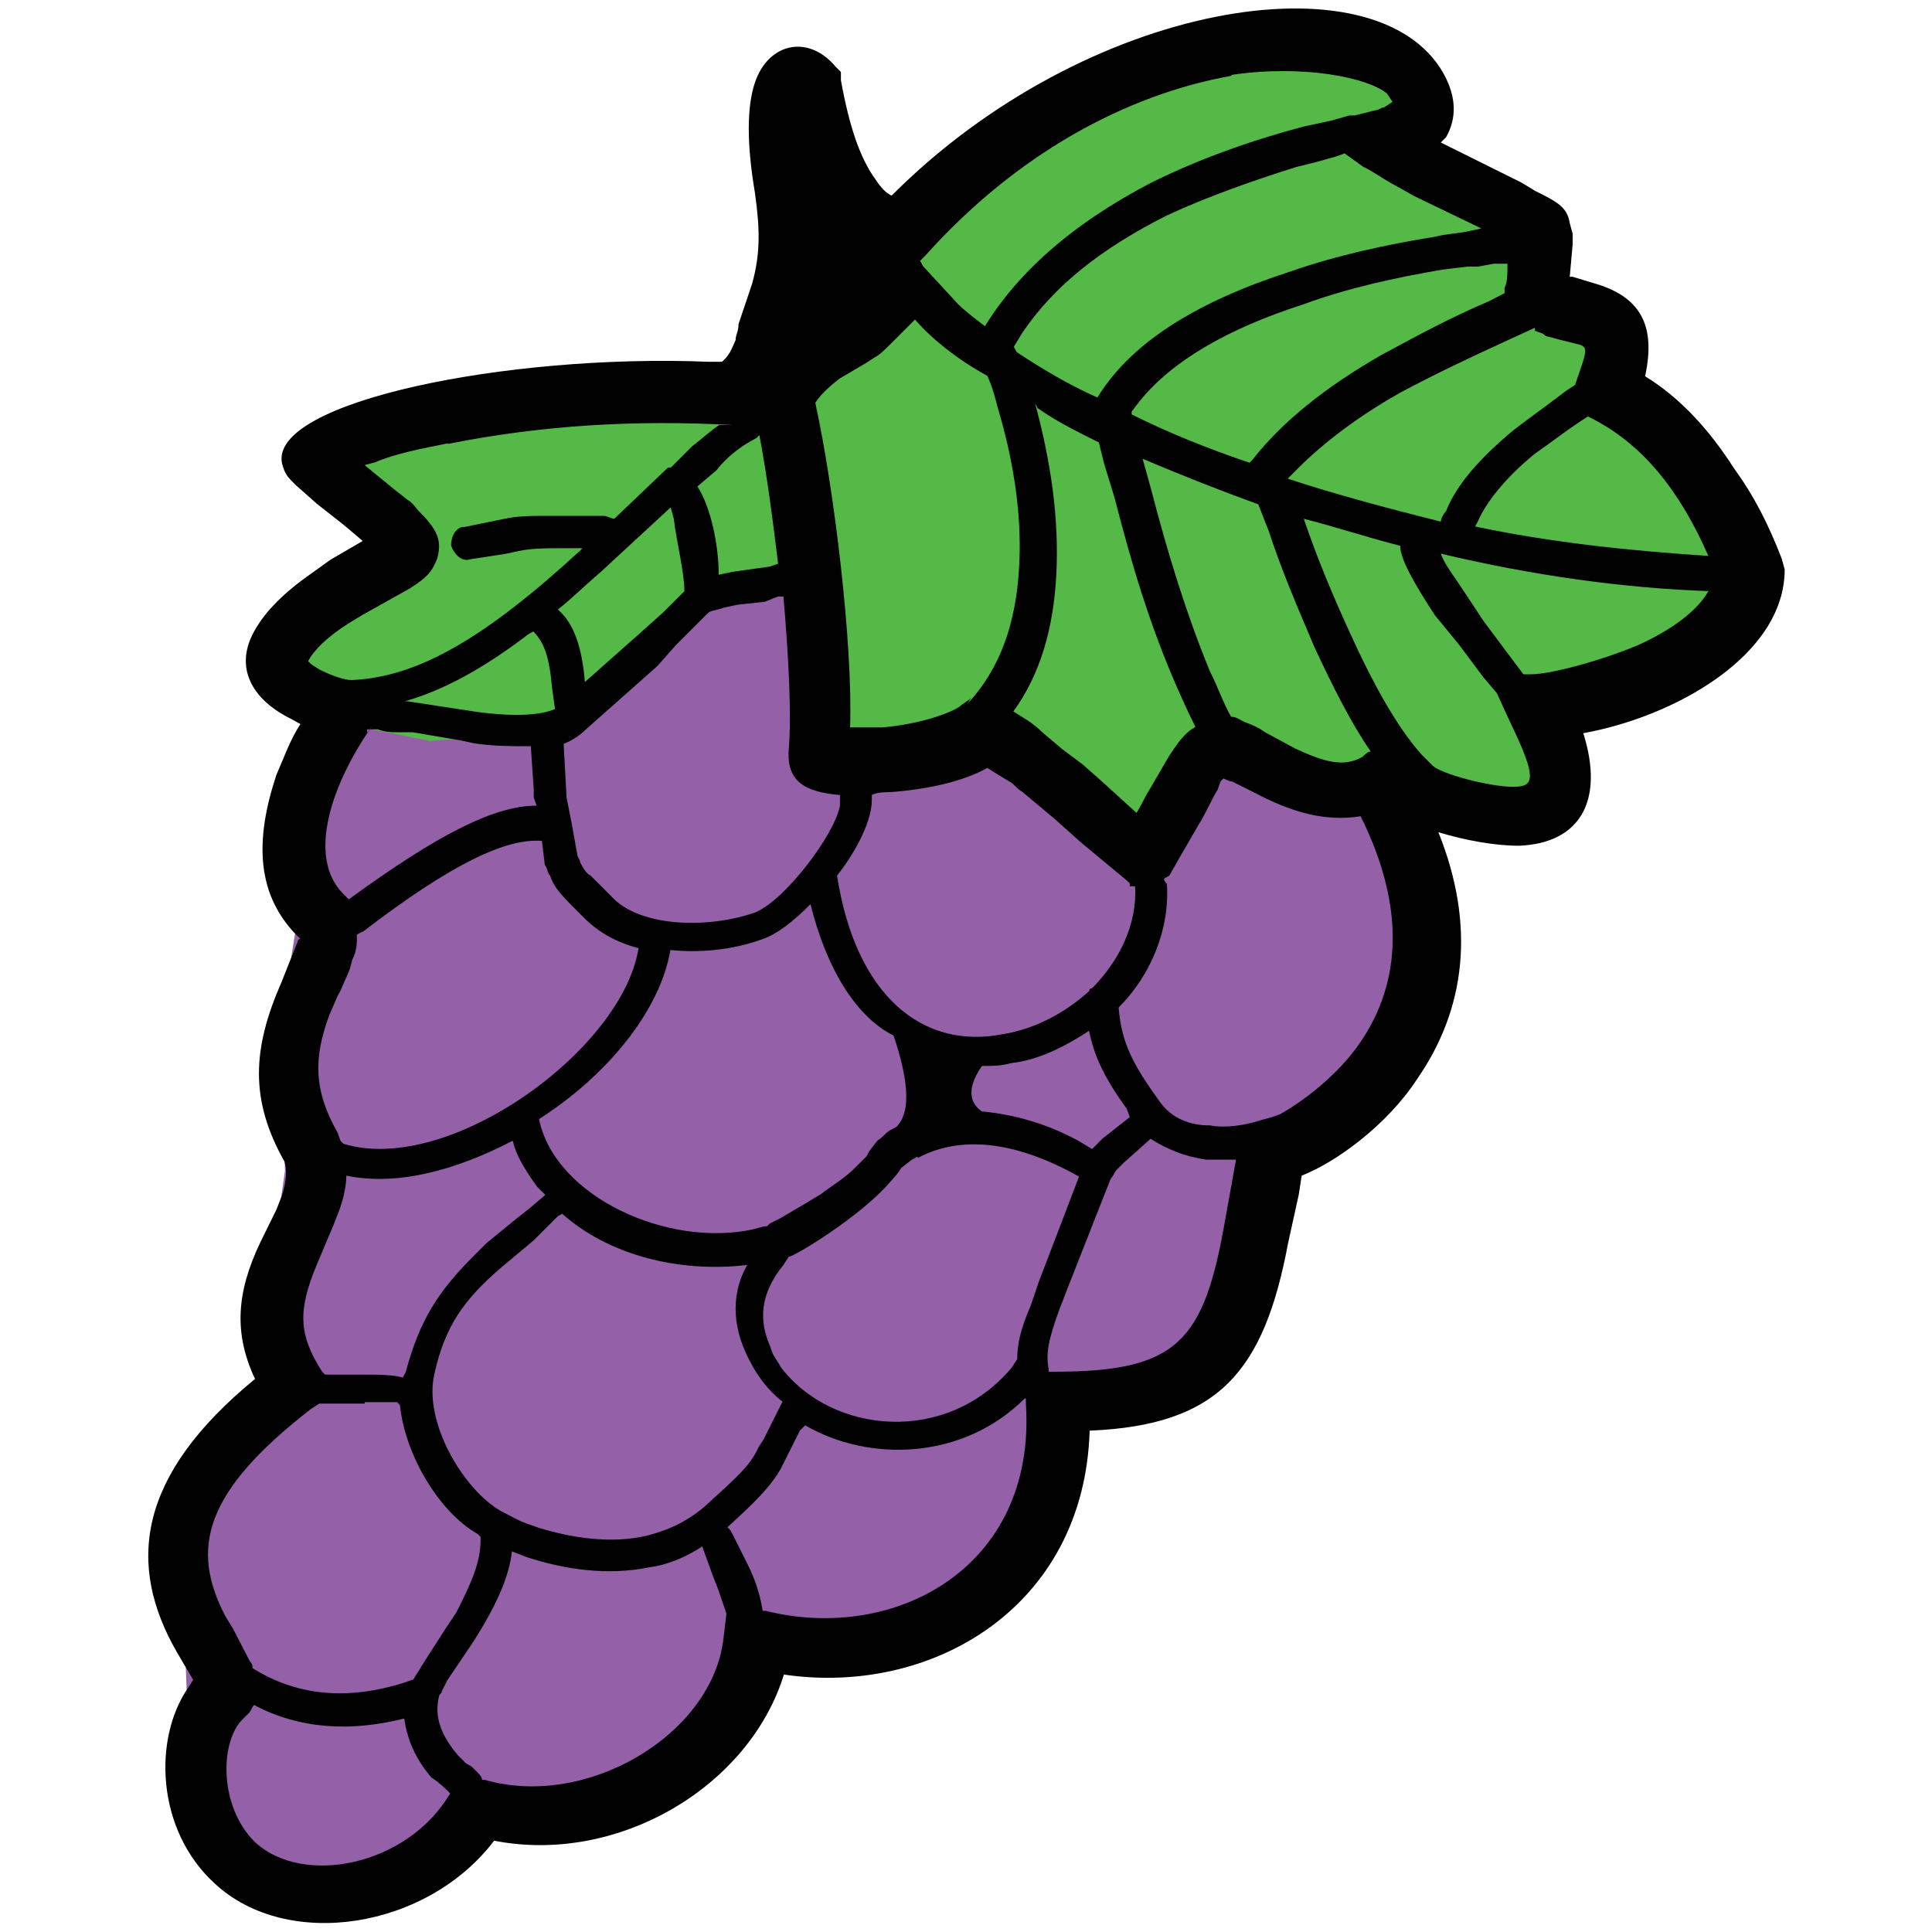
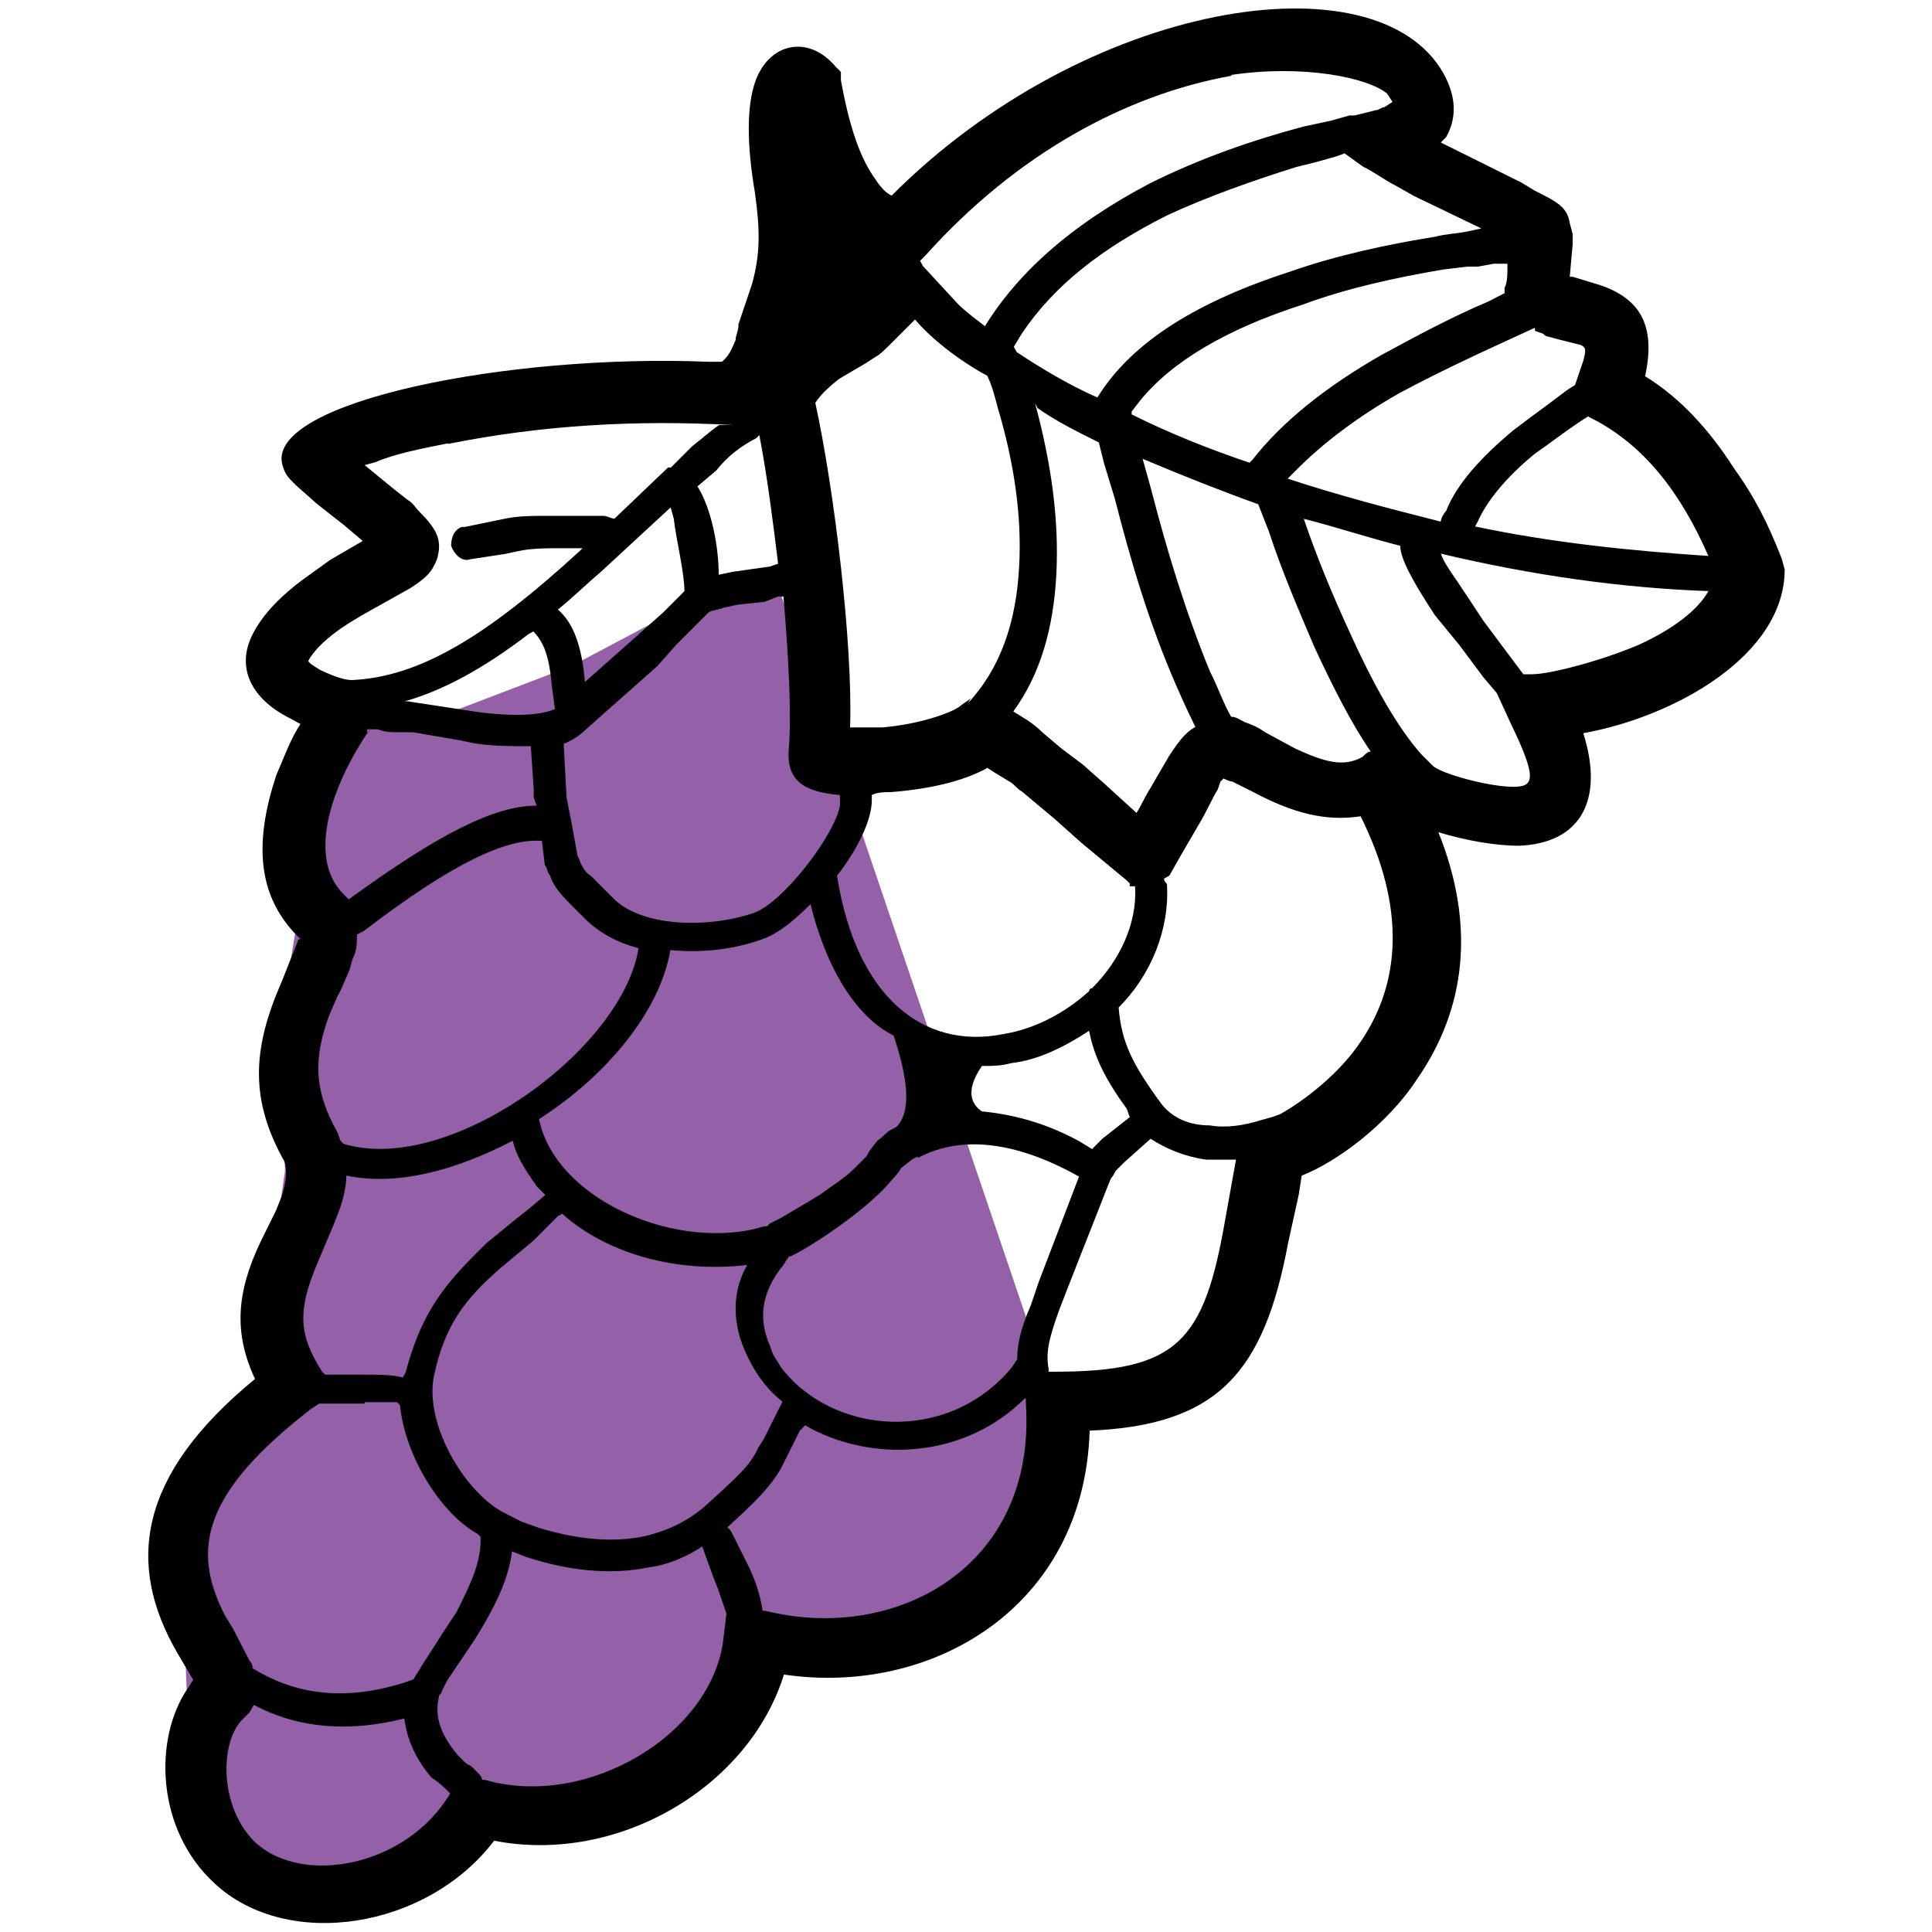
<svg xmlns="http://www.w3.org/2000/svg" id="Layer_1" viewBox="0 0 40 40">
  <defs>
    <style>.cls-1{fill:#9461a9;}.cls-2{fill:#010101;}.cls-3{fill:#55b948;}</style>
  </defs>
-   <path class="cls-1" d="M16.05,11.96l-1.39.33-2.83,1.5-2.33.89-2.22.06-.72.83-.33,3-.33,2.06-.06,1.72.06,1.89-.39,2.72.06,1.89-1.56,1.94-.22,2.22.11,2.94.56,2.33,2.39.83,2.44-1.11,2.11-.5,3.5-2.06.72-1.5c2.11-.11,3.61-.5,4.55-1.11.94-.67,1.56-1.78,1.83-3.33l2.94-1.89.83-1.61.89-2.22,1.94-1.72.72-2.61-.28-2.78-2.33-2.33-10.66-2.39Z" />
-   <path class="cls-3" d="M26.71.9l2.17,1.06,2.22,2.56.83,1.67,1.5,1.72,3.05,3.83-1.89,1.83-2.5,1.56-.61,1.83-2.61-1.22-.44.94-2.61-.94-1.56,1.22h-1.33l-1.33-1.33-1.61-.28-1.89.39-.89-.72-.17-3.33-.44-3.05.61-2.28.61-.17,4.94-4.22,3.94-1.06ZM15.72,7.9l.56,1.39.22,2.78-1.72.33-1.72,1.44-1.94,1.33-2.22.17-1.94-.39.11-.5-1.06-.61.17-1.06,2-1.11-.28-1.33-1-1.17,3.17-.94,4.22.11,1.44-.44h0Z" />
+   <path class="cls-1" d="M16.05,11.96l-1.39.33-2.83,1.5-2.33.89-2.22.06-.72.83-.33,3-.33,2.06-.06,1.72.06,1.89-.39,2.72.06,1.89-1.56,1.94-.22,2.22.11,2.94.56,2.33,2.39.83,2.44-1.11,2.11-.5,3.5-2.06.72-1.5c2.11-.11,3.61-.5,4.55-1.11.94-.67,1.56-1.78,1.83-3.33Z" />
  <path class="cls-2" d="M29.88,1.51c.28.5.28.94.06,1.33l-.11.11,1.67.83.28.17c.44.22.67.33.72.67l.06.22v.22l-.06.67h.06l.56.17c.83.28,1.17.83.94,1.89.72.44,1.33,1.11,1.83,1.89.44.61.72,1.17,1,1.89l.06.22c0,1.78-2.28,3.05-4.17,3.39.44,1.39-.06,2.28-1.33,2.33-.5,0-1.11-.11-1.67-.28.78,1.94.56,3.67-.44,5.11-.61.94-1.67,1.72-2.39,2l-.06.39-.22,1c-.5,2.67-1.44,3.78-4.11,3.89-.11,3.67-3.28,5.5-6.33,5.05-.72,2.33-3.44,3.94-6,3.44-1.39,1.83-4.28,2.28-5.78.89-1.22-1.11-1.28-3-.56-4.05l.11-.17-.33-.56c-1.06-1.83-.83-3.67,1.61-5.67-.44-.94-.39-1.78.11-2.83l.33-.67.11-.28c.11-.33.11-.56.06-.72-.72-1.28-.67-2.33-.06-3.72l.33-.83s0-.06.06-.06c-.94-.89-.94-2.06-.5-3.39.17-.39.28-.72.5-1.06l-.11-.06-.11-.06c-.78-.39-1.17-1.06-.72-1.83.22-.39.61-.78,1.17-1.17l.39-.28.67-.39-.39-.33-.56-.44-.44-.39c-.17-.17-.22-.22-.28-.44-.28-1.28,4.67-2.28,8.83-2.11h.28l.06-.06c.11-.11.17-.28.22-.39,0-.11.06-.17.06-.33l.28-.83c.17-.61.17-1.11.06-1.89-.17-1-.17-1.78,0-2.28.28-.83,1.11-1,1.67-.33l.11.11v.17c.17.94.39,1.61.72,2.06.11.17.22.28.33.33C22.49.01,28.49-.93,29.88,1.51h0ZM5.27,35.29h0c-.06.06-.06.11-.11.17l-.17.17c-.44.5-.44,1.78.28,2.5,1,.94,3.17.5,4.05-1h0c-.11-.11-.22-.22-.39-.33-.33-.39-.5-.78-.56-1.22-1.11.28-2.17.22-3.11-.28h0ZM14.55,32.01c-.33.22-.72.39-1.11.44-.83.17-1.72.06-2.56-.22l-.28-.11c-.06.5-.28,1-.61,1.56l-.17.28-.56.83-.11.22c0,.06-.06.06-.06.11-.11.44.06.83.39,1.22.06.06.11.11.17.17l.11.06.11.11c.06.06.11.11.11.17h.06c2.11.61,4.72-.94,4.94-2.94l.06-.5c-.06-.17-.11-.33-.17-.5l-.11-.28-.22-.61ZM7.55,29.06h-.94l-.17.11c-2.22,1.72-2.5,2.89-1.78,4.28l.17.28.17.33.17.33c.06.06.06.11.06.17l-.06-.06c.94.61,2,.72,3.22.33l.17-.06c.06-.11.11-.17.17-.28l.5-.78.22-.33c.28-.56.5-1,.5-1.5v-.06l-.06-.06c-.78-.44-1.5-1.61-1.61-2.67l-.06-.06c-.11,0-.33,0-.67,0h0ZM21.22,28.95c-1.28,1.28-3.22,1.33-4.55.56l-.11.11-.28.56-.11.22c-.22.39-.56.72-1.11,1.22l.06.06.06.11.28.56c.17.33.28.67.33,1h.06c2.67.67,5.61-.89,5.39-4.28v-.11h0ZM11.66,25.12l-.11.06-.33.33-.17.17-.67.56c-.78.67-1.17,1.22-1.39,2.22-.22,1,.61,2.39,1.39,2.83l.33.17c.11.06.28.11.44.17.72.22,1.5.33,2.22.17.44-.11.83-.28,1.22-.61.61-.56.94-.83,1.11-1.22l.11-.17.39-.78c-.28-.22-.5-.5-.67-.83-.33-.61-.44-1.33-.06-2-1.44.17-2.89-.22-3.83-1.06h0ZM18.99,23.95l-.11.06-.22.17c-.06.11-.17.22-.22.28-.61.72-2,1.56-2.11,1.56h0l-.11.17c-.5.61-.5,1.17-.28,1.67l.06.17c.06.11.11.17.17.28,1.06,1.39,3.44,1.61,4.78,0l.11-.17c0-.28.06-.61.28-1.11l.17-.5.83-2.17c-1.39-.78-2.5-.83-3.33-.39h0ZM10.61,23.62c-1.17.61-2.39.94-3.44.72,0,.22-.06.5-.17.78l-.11.28-.33.78c-.39.94-.39,1.44.11,2.22l.06.06h.72c.39,0,.67,0,.89.06l.06-.11c.28-1.06.67-1.67,1.39-2.39l.28-.28.61-.5.28-.22.33-.28-.17-.17c-.28-.39-.44-.67-.5-.94h0ZM23.83,23.57l-.56.5-.06.06-.11.11-.06.11c-.06.06-.06.11-.11.22l-.11.28-.72,1.83-.17.44c-.22.61-.28.89-.22,1.22v.06h.11c2.56,0,3.11-.61,3.55-3.17l.22-1.22h-.61c-.44-.06-.83-.22-1.17-.44h0ZM16.77,18.73c-.33.33-.67.61-1,.72-.61.22-1.28.28-1.89.22-.22,1.28-1.33,2.61-2.72,3.5.33,1.61,2.67,2.67,4.44,2.28l.22-.06h.06l.06-.06.22-.11.56-.33.28-.17c.22-.17.5-.33.72-.56l.22-.22.06-.11.17-.22c.11-.06.17-.17.28-.22l.11-.06c.33-.33.22-1.06-.06-1.89-.78-.39-1.39-1.39-1.72-2.72h0ZM22.55,21.34c-.5.33-1.06.61-1.61.67-.22.06-.39.06-.61.06-.39.56-.17.83,0,.94h0c.61.06,1.28.22,2,.61l.28.17.11-.11.11-.11.56-.44-.06-.17c-.44-.61-.67-1.06-.78-1.61h0ZM7.5,19.29l-.11.06c0,.17,0,.28-.06.44-.06.11-.06.22-.11.33l-.17.39-.06.11-.17.39c-.33.89-.33,1.56.17,2.44l.06.17.06.06c2.17.67,5.78-1.94,6.11-4.05-.44-.11-.83-.33-1.11-.61l-.28-.28c-.28-.28-.39-.44-.44-.61-.06-.06-.06-.17-.11-.22l-.06-.5c-.72-.06-1.83.44-3.72,1.89h0ZM25.33,16.12l-.06.06-.06.17c-.11.17-.22.44-.39.72l-.39.67-.22.39-.11.06c0,.06.06.11.06.11.06.94-.33,1.89-1,2.56.06.72.28,1.17.89,2,.22.28.56.44,1,.44.33.06.72,0,1.06-.11l.22-.06.17-.06h0c.5-.28,1.22-.83,1.67-1.5.83-1.22.94-2.78,0-4.67-.72.11-1.39-.06-2.22-.5l-.44-.22s-.06,0-.17-.06h0ZM20.44,15.9c-.5.28-1.22.44-2,.5-.11,0-.28,0-.39.06v.11c0,.39-.28,1-.72,1.56h0c.39,2.5,1.78,3.61,3.44,3.28.67-.11,1.28-.44,1.78-.89,0,0,0-.06.06-.06.56-.56.94-1.33.89-2.11h-.11v-.06l-.06-.06-.94-.78-.56-.5-.67-.56c-.11-.06-.17-.17-.28-.22l-.28-.17-.17-.11ZM16.22,12.35h-.11l-.28.11-.56.06-.28.06c-.17.06-.28.06-.33.11l-.44.44-.22.22-.39.44-1.5,1.33c-.11.11-.28.22-.44.28l.06,1.11.11.56.11.61c0,.06.06.11.06.17.06.11.11.22.22.28l.11.11.33.33c.56.61,1.94.67,2.94.33.61-.22,1.67-1.61,1.78-2.22v-.22c-.72-.06-1.11-.28-1.06-.94.06-.72,0-1.89-.11-3.17h0ZM7.61,15.18l.11-.17c-.83,1.17-1.39,2.72-.61,3.5l.11.11c1.83-1.33,3-1.94,3.89-1.94l-.06-.17v-.17l-.06-.89c-.39,0-.78,0-1.17-.06l-.28-.06-1-.17h-.33c-.11,0-.22,0-.39-.06h-.22v.06ZM21.49,8.46l-.06-.11c.33,1.22.5,2.39.44,3.55-.06,1.11-.33,2.06-.89,2.83.17.11.39.22.61.44l.39.33.44.33.44.39.67.61c.11-.17.17-.33.28-.5l.39-.67c.11-.17.22-.33.33-.44.06-.06.11-.11.22-.17l.11.22c-.17-.33-.33-.67-.5-1.06-.56-1.28-.94-2.56-1.28-3.89l-.22-.72-.11-.44c-.44-.22-.89-.44-1.28-.72h0ZM26.99,10.73h0c.28.83.61,1.61.94,2.33.5,1.11,1,2,1.5,2.56l.06.06c.06.06.11.11.17.17.17.17,1.17.44,1.67.44.44,0,.5-.17-.06-1.33l-.28-.61-.28-.33-.5-.67-.5-.61c-.44-.67-.72-1.17-.72-1.44-.67-.17-1.33-.39-2-.56h0ZM23.66,9.51l.17.61c.33,1.28.72,2.56,1.22,3.78.17.33.28.67.44.94.11,0,.17.06.28.11.17.06.28.11.44.22l.61.33c.61.28,1,.39,1.39.17h0c.06-.06.11-.11.17-.11-.39-.56-.78-1.33-1.17-2.17-.33-.78-.67-1.56-.94-2.39l-.22-.56c-.78-.28-1.61-.61-2.39-.94h0ZM18.94,6.62h0c-.06.06-.17.17-.22.22l-.28.28c-.11.11-.22.22-.33.28l-.17.11-.56.33c-.22.17-.39.33-.5.5.39,1.78.78,5,.72,6.72h.67c.72-.06,1.39-.28,1.61-.44.06-.06.17-.11.22-.17l-.06.11c.67-.72,1-1.67,1.06-2.83.06-1.06-.11-2.17-.44-3.28-.06-.22-.11-.44-.22-.67-.61-.33-1.17-.78-1.5-1.17h0ZM11.05,13.07l-.11.06c-.94.72-1.78,1.17-2.56,1.39h.06l1.44.22c.83.11,1.33.06,1.61-.06l-.06-.44c-.06-.67-.17-.94-.39-1.17h0ZM13.88,10.51l-1.44,1.33c-.33.28-.61.56-.89.78.33.28.5.78.56,1.5l1.06-.94.56-.5.44-.44c0-.39-.17-1.06-.22-1.5l-.06-.22ZM9.27,9.18c-.56.11-1.11.22-1.5.39l-.22.06.61.5.28.22c.11.06.17.17.22.22.39.39.5.61.39,1-.11.28-.22.39-.56.61l-1,.56-.28.17c-.44.28-.72.56-.83.78l.06.06.17.11c.22.11.5.22.67.22,1.39-.06,2.78-.89,4.72-2.67l.06-.06h-.33c-.44,0-.72,0-1,.06l-.28.06-.72.11c-.17.06-.33-.11-.39-.28,0-.17.06-.33.22-.39h.06l.83-.17c.28-.06.56-.06.94-.06h1.11c.06,0,.17.06.22.06l1.11-1.06h.06l.44-.44c.22-.17.39-.33.56-.44h.28c-2-.11-3.94,0-5.89.39h0ZM29.83,11.46c.06.17.17.33.33.56l.22.33.33.5.5.67.33.44h.17c.39,0,1.44-.28,2.22-.61.72-.33,1.22-.72,1.44-1.11h.06c-1.83-.06-3.72-.33-5.61-.78h0ZM15.72,9.01l-.06.06c-.33.17-.61.39-.83.67l-.39.33c.28.44.44,1.22.44,1.83l.28-.06.78-.11.17-.06c-.11-.89-.22-1.78-.39-2.67h0ZM32.88,8.62l-.17.11c-.33.22-.61.44-.94.67-.61.5-1,1-1.17,1.39l-.06.11c1.56.33,3.17.5,4.83.61-.56-1.28-1.33-2.33-2.5-2.89h0ZM31.77,6.79h0l-.61.28c-.72.33-1.44.67-2.17,1.06-.89.5-1.61,1.06-2.11,1.56l-.22.22c1,.33,2.06.61,3.17.89,0-.06.06-.17.11-.22.22-.56.72-1.11,1.39-1.67.22-.17.44-.33.67-.5l.44-.33.17-.11.17-.5c.06-.22.06-.28-.06-.33l-.44-.11-.22-.06s-.06,0-.11-.06l-.17-.06v-.06ZM31.21,5.46h-.28l-.33.06h-.22l-.5.06c-1,.17-2,.39-2.89.72-1.56.5-2.72,1.17-3.39,2l-.17.22v.06c.78.39,1.61.72,2.44,1l.06-.06c.61-.78,1.5-1.5,2.67-2.17.72-.39,1.44-.78,2.22-1.11l.33-.17h0v-.11c.06-.11.06-.28.06-.5h0ZM27.83,3.18l-.17.06-.39.11-.44.11c-.89.28-1.83.61-2.67,1-1.33.67-2.33,1.44-3,2.44l-.17.28.06.11c.5.33,1.06.67,1.67.94.72-1.17,2.11-2,4-2.61.94-.33,2-.56,3-.72.22-.06.44-.06.67-.11l.28-.06-1.39-.67-.39-.22c-.22-.11-.44-.28-.67-.39l-.39-.28ZM25.49,1.57c-2.17.39-4.44,1.61-6.33,3.72l-.11.11h0l.06.11.72.78h0c.17.17.39.33.61.5l-.17.17c.72-1.28,1.94-2.33,3.55-3.17,1-.5,2.11-.89,3.17-1.17h0l.28-.06.28-.06.39-.11h.11l.44-.11c.06,0,.11-.06.17-.06l.17-.11h0l-.11-.17c-.39-.33-1.72-.61-3.22-.39h0Z" />
</svg>